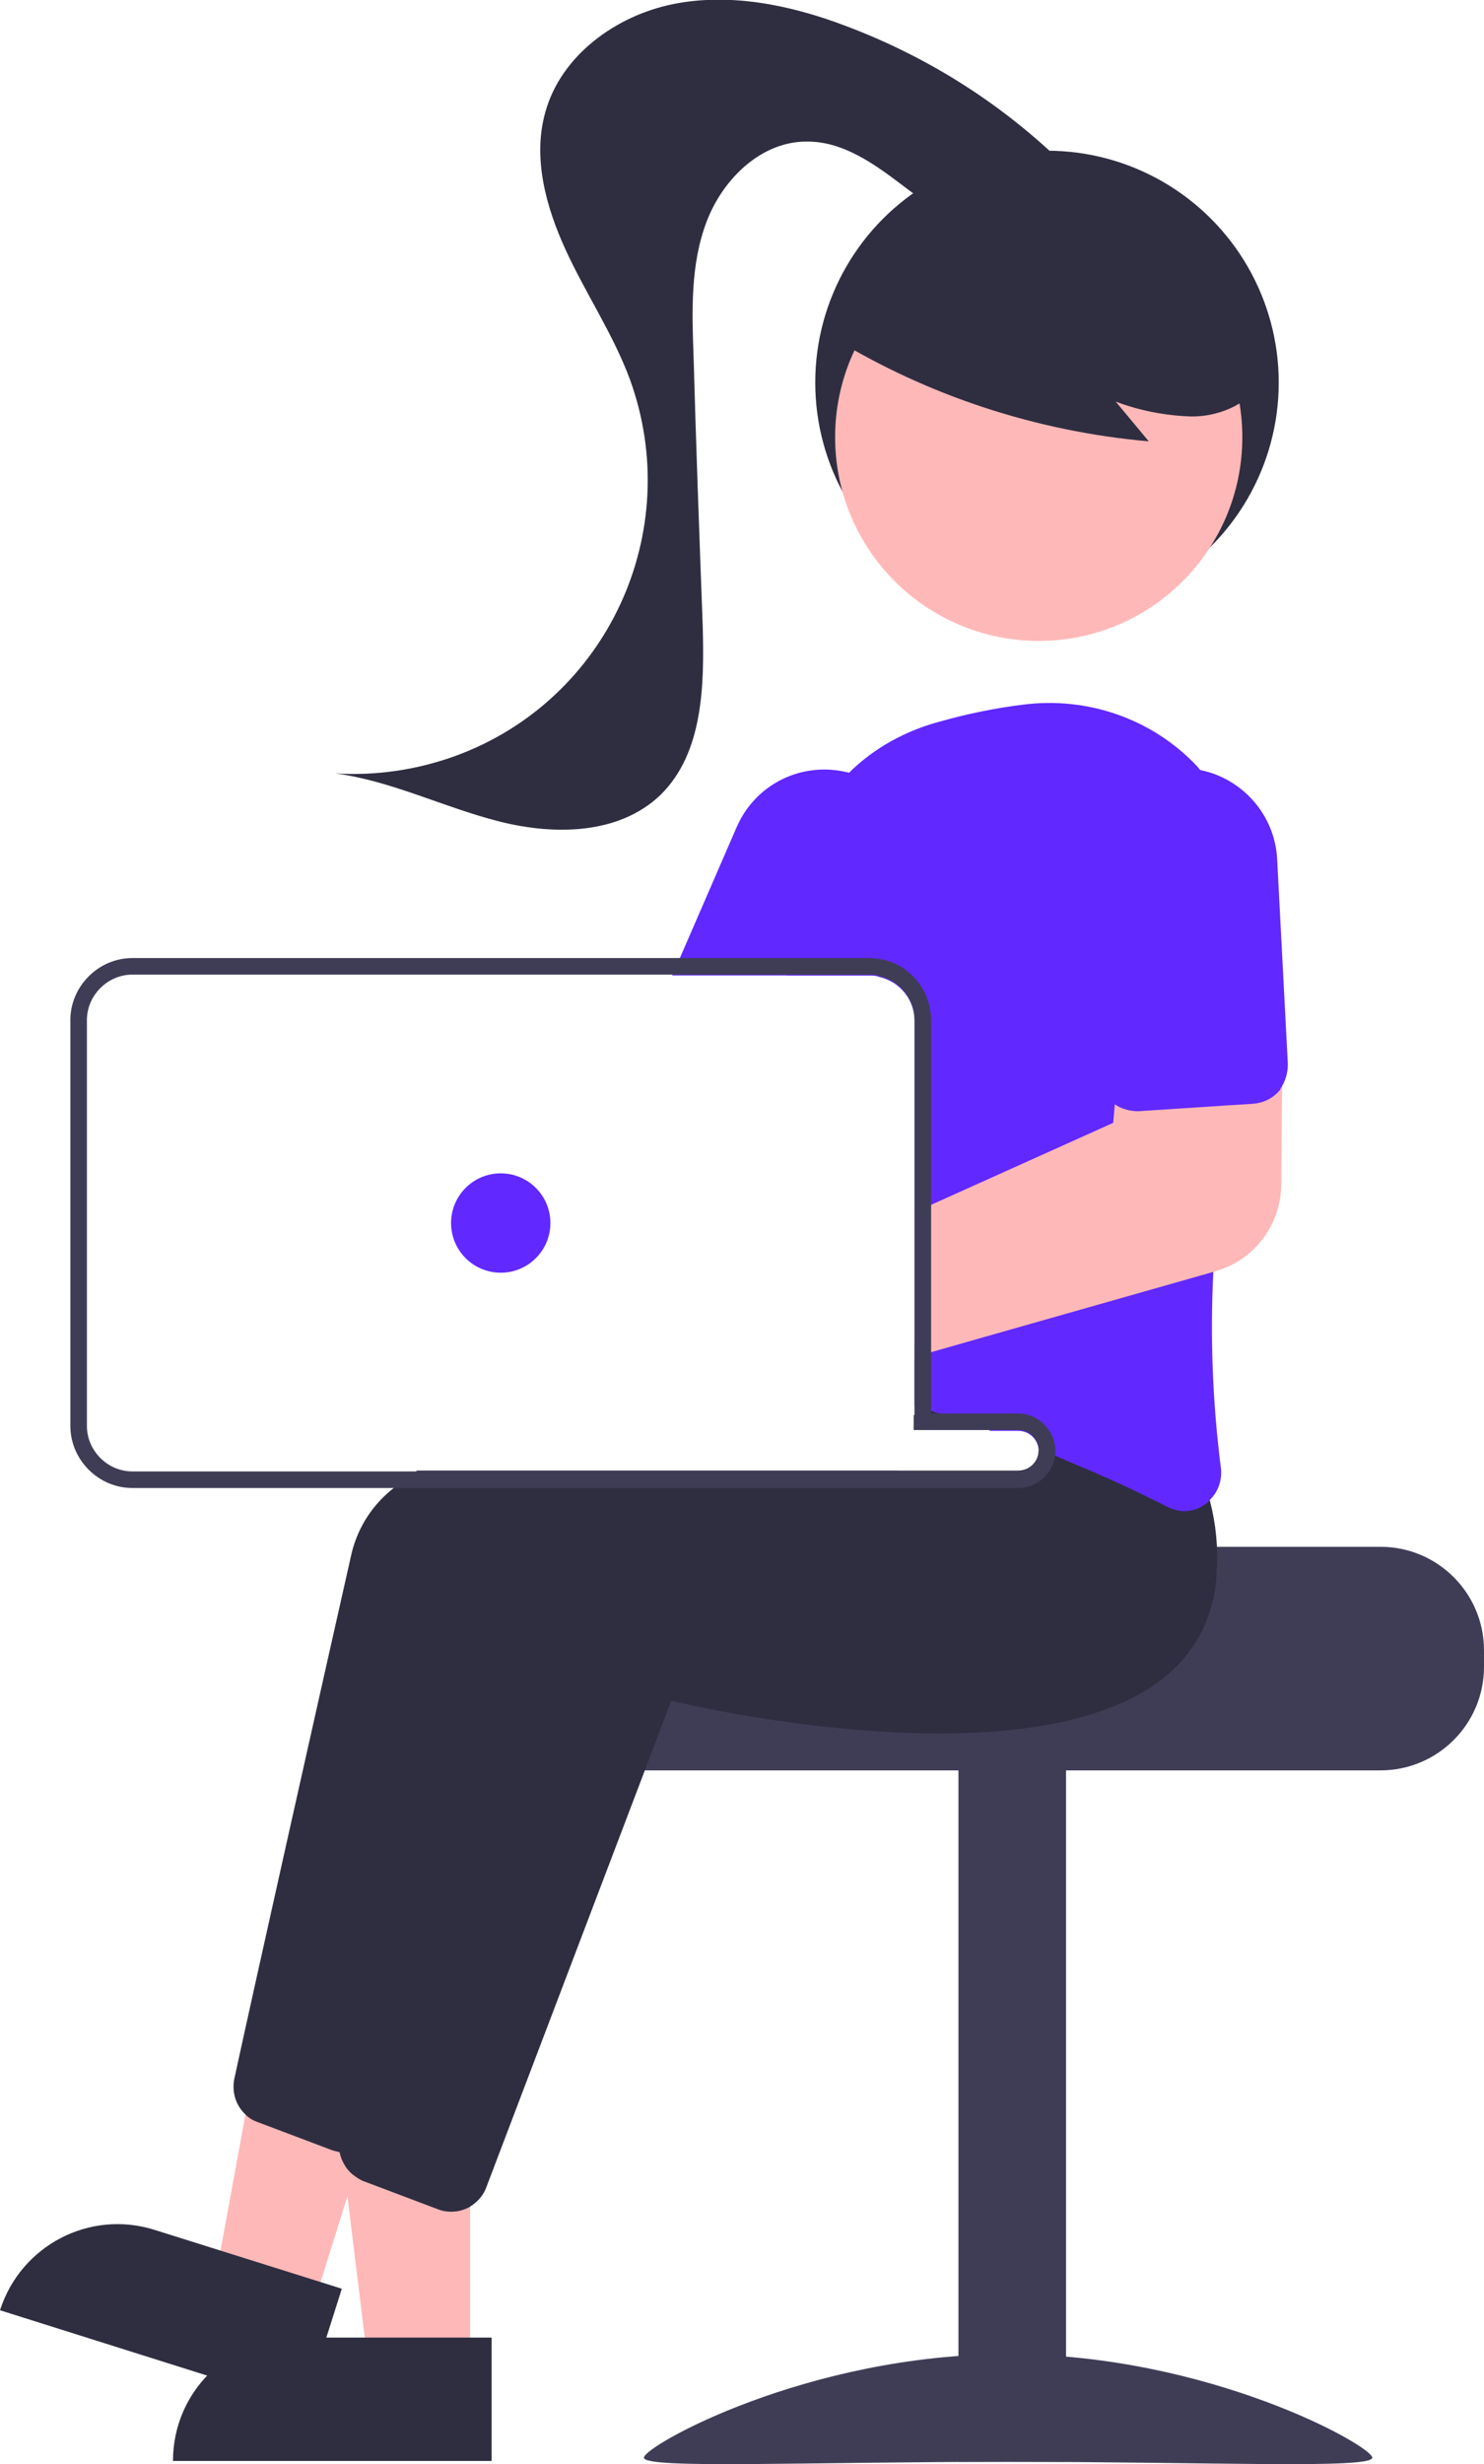
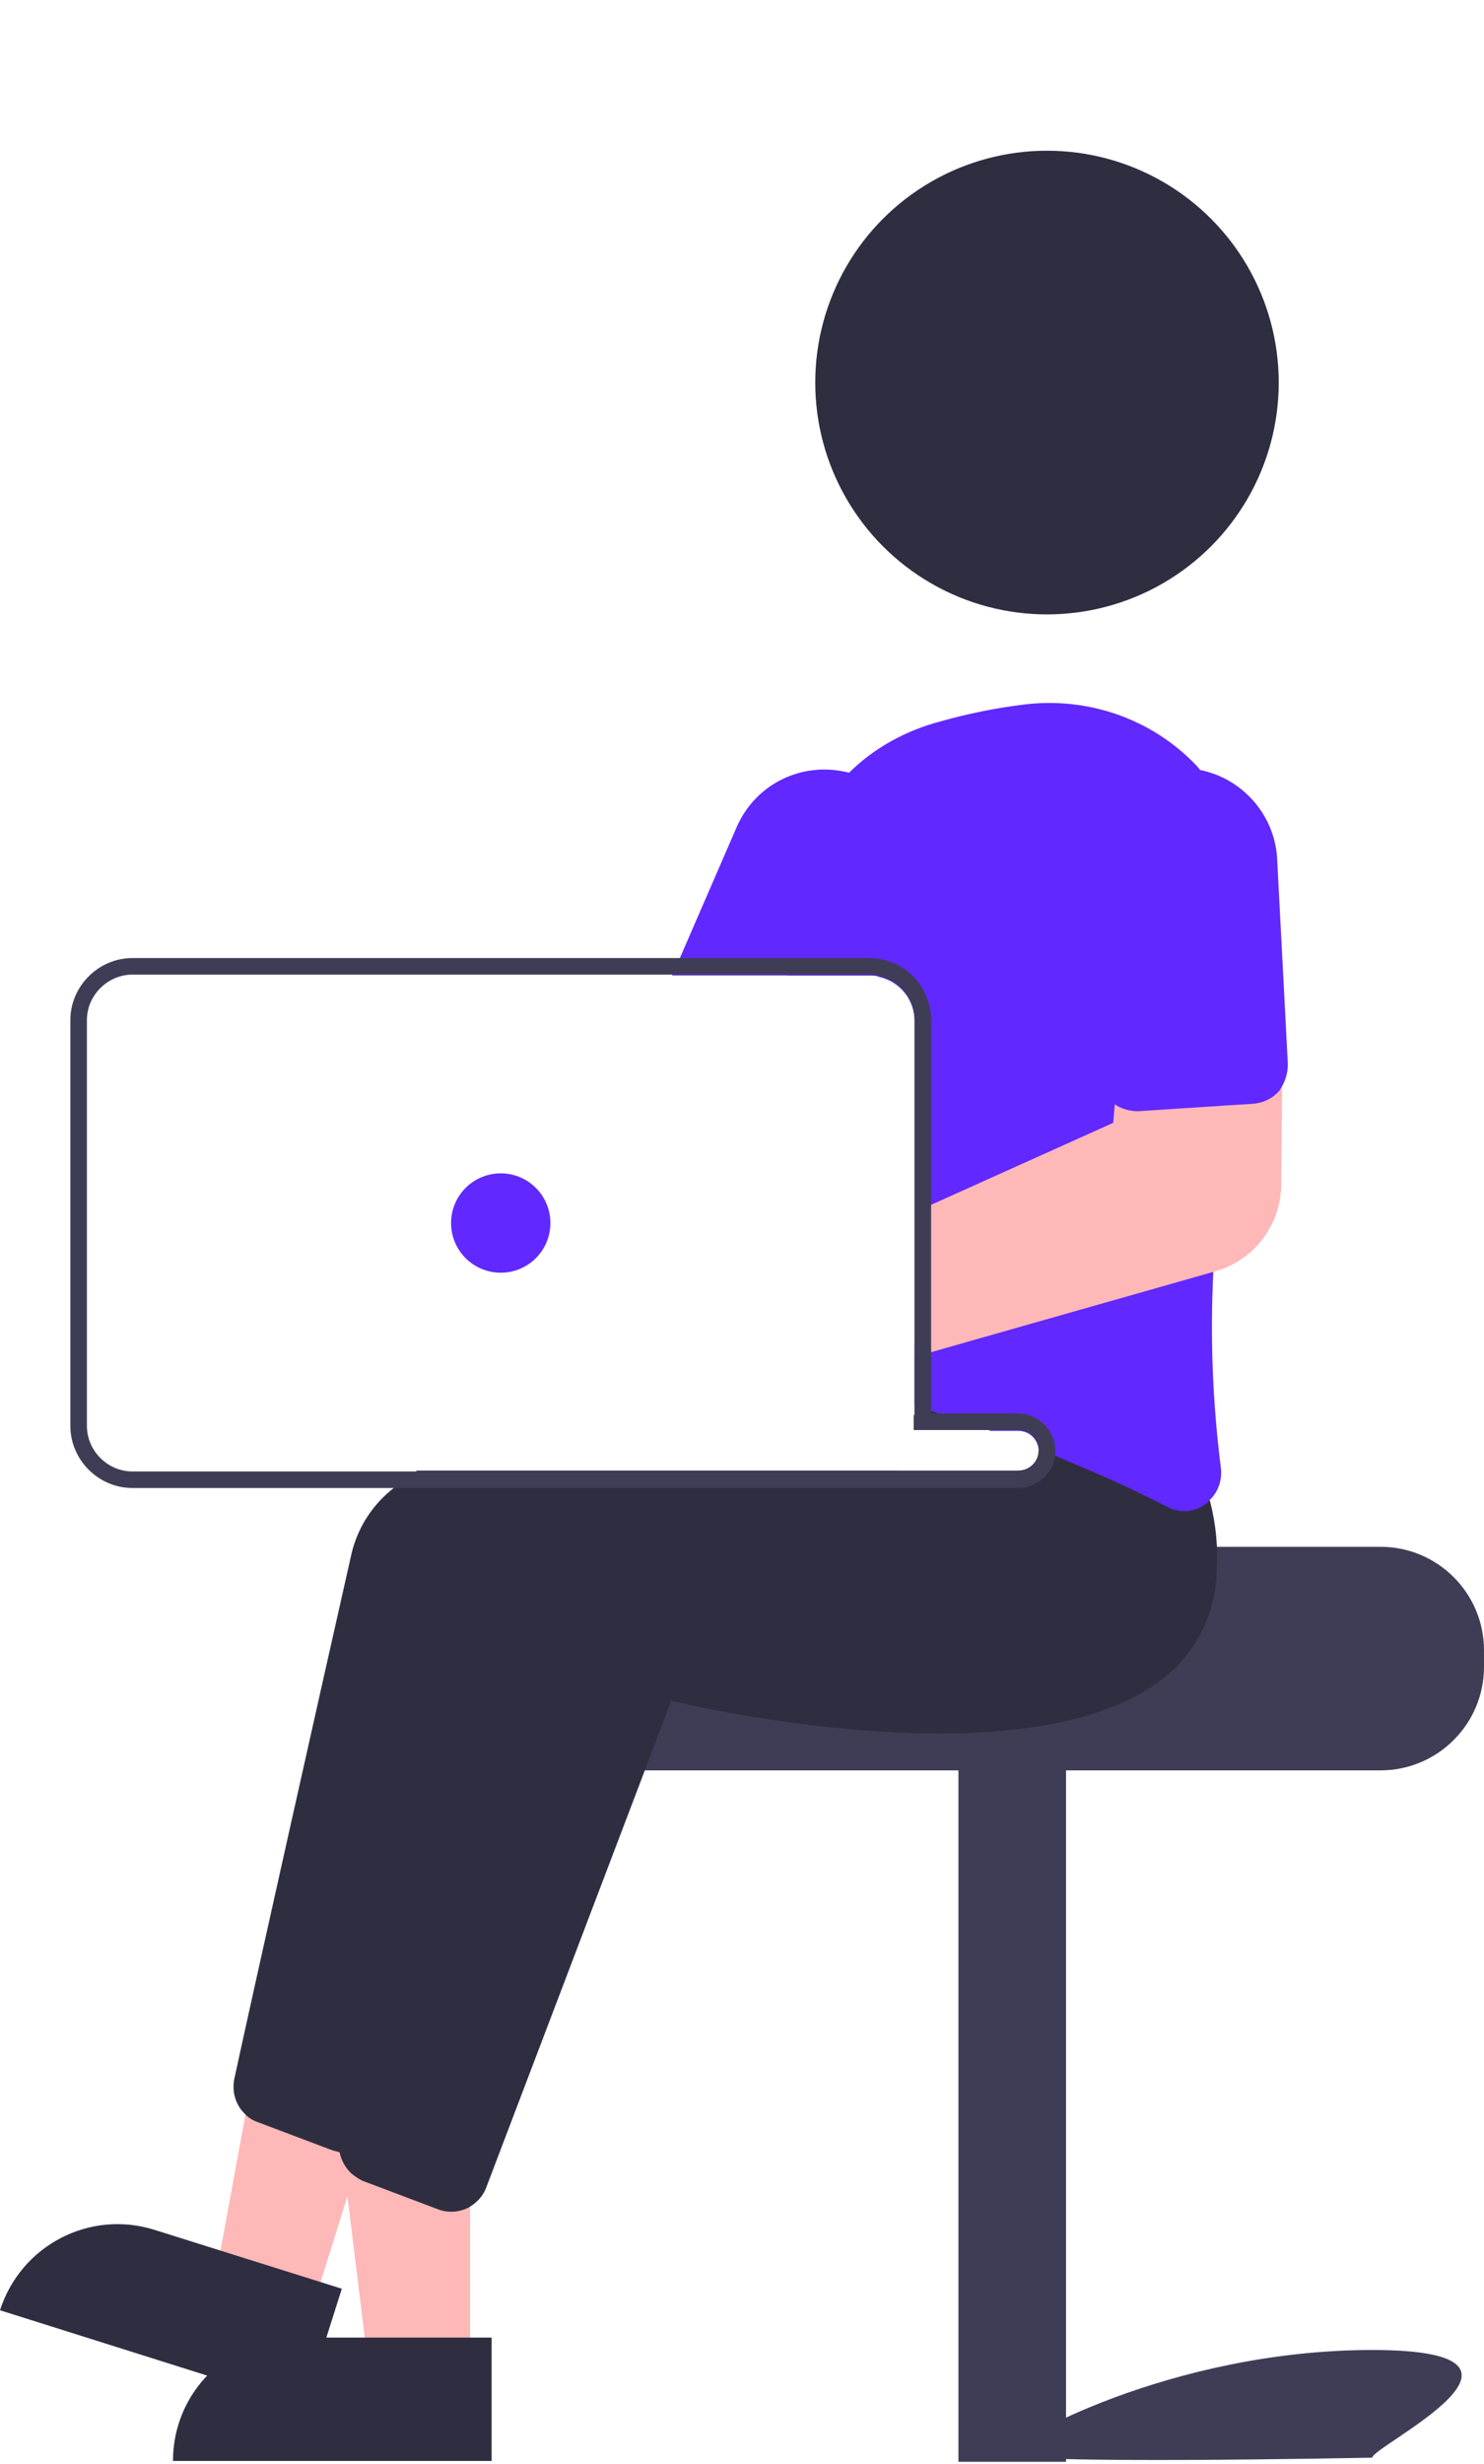
<svg xmlns="http://www.w3.org/2000/svg" version="1.1" id="Layer_1" x="0px" y="0px" viewBox="0 0 179.3 297.6" style="enable-background:new 0 0 179.3 297.6;" xml:space="preserve">
  <style type="text/css">
	.st0{fill:#3F3D56;}
	.st1{fill:#2F2E41;}
	.st2{fill:#FFB8B8;}
	.st3{fill:#6128FF;}
</style>
  <path class="st0" d="M166.8,186.8h-48c0,1.4-49.5,2.5-49.5,2.5c-0.8,0.6-1.5,1.3-2.1,2c-1.9,2.2-2.9,5.1-2.9,8v2  c0,6.9,5.6,12.5,12.5,12.5h90c6.9,0,12.5-5.6,12.5-12.5v-2C179.3,192.4,173.7,186.8,166.8,186.8z" />
  <rect x="115.8" y="213.3" class="st0" width="13" height="84" />
-   <path class="st0" d="M165.8,296.8c0,1.4-19.7,0.5-44,0.5s-44,0.9-44-0.5s19.7-12.5,44-12.5S165.8,295.4,165.8,296.8z" />
+   <path class="st0" d="M165.8,296.8s-44,0.9-44-0.5s19.7-12.5,44-12.5S165.8,295.4,165.8,296.8z" />
  <circle class="st1" cx="126.5" cy="46.2" r="28" />
  <polygon class="st2" points="56.8,285.8 44.5,285.8 38.7,238.5 56.8,238.5 " />
  <path class="st1" d="M35.8,282.3h23.6l0,0v14.9l0,0H20.9l0,0l0,0C20.9,288.9,27.6,282.3,35.8,282.3z" />
  <polygon class="st2" points="37.7,278.9 26,275.3 34.6,228.4 51.8,233.8 " />
  <path class="st1" d="M18.7,269.3l22.6,7.1l0,0l-4.5,14.2l0,0L0,279l0,0l0,0C2.5,271.2,10.8,266.8,18.7,269.3L18.7,269.3z" />
  <path class="st1" d="M134,178.6c-0.3-2.4-0.8-4.7-1.5-7l-2.3-2.9l-6-7.5l-0.3,0c-0.4,0-2.3,0.1-5.1,0.3h0c-1.8,0.1-3.9,0.3-6.3,0.5  c-0.6,0.1-1.3,0.1-2,0.2v10.4H123c1.3,0,2.3,0.9,2.5,2.2c0,0.1,0,0.2,0,0.3c0,1.4-1.1,2.5-2.5,2.5H50.4c-0.9,0.6-1.8,1.3-2.7,2  c-2.6,2-4.4,4.7-5.2,7.9c-4.2,18.6-12,53.4-14.2,63.6c-0.3,1.6,0.2,3.2,1.4,4.3c0.4,0.4,0.9,0.7,1.5,0.9l9,3.4  c0.4,0.1,0.8,0.2,1.1,0.3c0,0,0.1,0,0.1,0c0.1,0,0.2,0,0.3,0c1.9,0,3.5-1.2,4.2-2.9l7.1-18.7l11-28.8l4.3-11.4  c5,1.2,47.2,10.5,61.4-4.5c1.4-1.5,2.5-3.2,3.2-5.1C134.1,185.4,134.5,182,134,178.6z" />
  <path class="st1" d="M146.2,181.3c-0.2-0.9-0.5-1.8-0.8-2.7l-8.2-10.4l-0.3,0c-0.5,0-3,0.2-6.8,0.5c-4.3,0.4-10.3,0.9-17.1,1.8  c-0.2,0-0.4,0.1-0.6,0.1c-0.7,0.1-1.3,0.2-2,0.3v1.8H123c1.3,0,2.3,0.9,2.5,2.2c0,0.1,0,0.2,0,0.3c0,1.4-1.1,2.5-2.5,2.5H78.8  c-1.9,0.6-3.8,1.3-5.6,2c-9.3,3.7-16.3,8.5-17.8,14.9c-0.5,2.1-1,4.5-1.6,6.9c-2.1,9.2-4.6,20.5-6.9,30.8v0  c-0.5,2.1-0.9,4.2-1.4,6.2c-1.9,8.6-3.5,15.9-4.4,19.7c0,0.1,0,0.2-0.1,0.3v0c-0.1,0.8,0,1.6,0.3,2.3l0,0v0c0.3,0.7,0.7,1.3,1.3,1.8  c0.4,0.3,0.8,0.6,1.3,0.8l9,3.4c0.5,0.2,1,0.3,1.6,0.3c0.8,0,1.5-0.2,2.1-0.5c0.9-0.5,1.7-1.3,2.1-2.3l19.4-51l3-7.9  c5,1.2,47.2,10.5,61.4-4.5c2.8-3,4.4-7,4.5-11.1C147.2,186.9,146.9,184,146.2,181.3z" />
  <path class="st3" d="M145.1,93.1c-0.2-0.2-0.3-0.4-0.5-0.6c-5.4-5.7-13.2-8.4-21-7.4c-3.3,0.4-6.7,1.1-9.9,2  c-4.2,1.1-8.1,3.2-11.2,6.3c-4.9,4.8-7.6,11.4-7.4,18.2c0,1.4,0,2.8,0,4.2c0,0.7,0,1.3,0,2h9.9c0.4,0,0.9,0,1.3,0.2  c2.5,0.6,4.2,2.8,4.2,5.3v46.5c0.7,0.2,1.3,0.4,2,0.6c0.2,0.1,0.4,0.1,0.6,0.2c0.2,0.1,0.5,0.1,0.7,0.2c2,0.6,4,1.3,5.9,2h3.3  c1.3,0,2.3,0.9,2.5,2.2c0.7,0.3,1.3,0.5,2,0.8c2.3,1,4.5,1.9,6.5,2.8c2.7,1.2,5.1,2.4,7.1,3.4c0.6,0.3,1.3,0.5,2,0.5  c0.9,0,1.8-0.3,2.6-0.9c0.2-0.1,0.3-0.2,0.4-0.4c1.1-1,1.6-2.5,1.4-4c-1-7.9-1.3-15.8-0.9-23.7c0.3-6.7,0.9-13.5,1.7-20.1  c0.4-3.6,0.9-7.1,1.4-10.4c0.5-3.2,1-6.3,1.5-9.2C152.5,106.4,150.3,98.7,145.1,93.1z" />
  <path class="st3" d="M104.1,93.9c-0.5-0.2-1-0.4-1.6-0.6C97,91.9,91.3,94.6,89,99.9l-6.9,15.9l-0.9,2H105c0.4,0,0.9,0,1.3,0.2  l0.8-1.8l3-7C112.6,103.2,109.9,96.4,104.1,93.9z" />
-   <circle class="st2" cx="125.5" cy="52.8" r="24.6" />
  <path class="st1" d="M100.5,40.7c11.6,7.1,24.7,11.4,38.3,12.6l-4-4.8c2.9,1.1,6,1.7,9.2,1.8c3.1,0,6.4-1.3,8.2-3.8  c1.6-2.6,1.8-5.8,0.6-8.6c-1.2-2.8-3.1-5.2-5.6-7c-8.7-6.9-20.3-9-30.8-5.5c-3.6,1.1-6.8,3.1-9.2,5.9c-2.3,2.9-6.8,5.4-5.6,8.9  L100.5,40.7z" />
-   <path class="st1" d="M129.6,20.9C121.8,13,112.5,7,102.1,3.1c-6.6-2.5-13.9-4-20.8-2.6s-13.5,6.2-15.4,13  c-1.6,5.6,0.1,11.6,2.5,16.8s5.7,10.1,7.7,15.5c6.7,18.4-2.7,38.8-21.1,45.5c-4.7,1.7-9.6,2.4-14.5,2.1c6.8,0.9,13.1,4.1,19.8,5.8  s14.5,1.6,19.5-3.2c5.2-5.1,5.3-13.3,5.1-20.5c-0.4-10.8-0.8-21.6-1.1-32.4c-0.2-5.5-0.4-11.2,1.6-16.4s6.7-9.7,12.2-9.6  c4.2,0,7.9,2.6,11.2,5.1s6.9,5.2,11.1,5.5s8.9-2.7,8.6-6.9L129.6,20.9z" />
  <path class="st2" d="M149.7,123.1l-14,0.4l-1,9.8l-0.2,2.3l-22,9.9l-2,0.9v17.5l2-0.6l6.3-1.8h0l27.8-7.9l0.3-0.1  c4.6-1.3,7.8-5.5,7.9-10.3l0.1-11.6l0.1-8.6L149.7,123.1z" />
  <path class="st3" d="M154.3,103.6c-0.4-6.3-5.9-11.2-12.2-10.8c-6.3,0.4-11.2,5.8-10.8,12.2l1.5,25c0.1,1.3,0.8,2.6,1.8,3.3  c0.8,0.6,1.9,0.9,2.9,0.9l10.7-0.7l3.2-0.2c1.2-0.1,2.3-0.6,3.1-1.5c0.1-0.1,0.2-0.2,0.2-0.3c0.6-0.9,0.9-1.9,0.9-3L154.3,103.6z" />
  <path class="st0" d="M113.8,170.7h-1.3v-0.1c-0.7,0.1-1.3,0.2-2,0.3v1.8h9.2C117.8,172,115.8,171.4,113.8,170.7z M113.8,170.7h-1.3  v-0.1c-0.7,0.1-1.3,0.2-2,0.3v1.8h9.2C117.8,172,115.8,171.4,113.8,170.7z M123,170.7h-10.5v-47.5c0-3.3-2.2-6.3-5.4-7.2  c-0.7-0.2-1.4-0.3-2.1-0.3H16c-4.1,0-7.5,3.4-7.5,7.5v49c0,4.1,3.4,7.5,7.5,7.5h107c2.3,0,4.2-1.7,4.5-4c0-0.2,0-0.3,0-0.5  C127.5,172.8,125.5,170.7,123,170.7z M125.5,175.2c0,1.4-1.1,2.5-2.5,2.5H16c-3,0-5.5-2.5-5.5-5.5v-49c0-3,2.5-5.5,5.5-5.5h89  c0.4,0,0.9,0,1.3,0.2c2.5,0.6,4.2,2.8,4.2,5.3v49.5H123c1.3,0,2.3,0.9,2.5,2.2C125.5,175,125.5,175.1,125.5,175.2z M113.8,170.7  h-1.3v-0.1c-0.7,0.1-1.3,0.2-2,0.3v1.8h9.2C117.8,172,115.8,171.4,113.8,170.7z" />
  <circle class="st3" cx="60.5" cy="147.7" r="6" />
</svg>